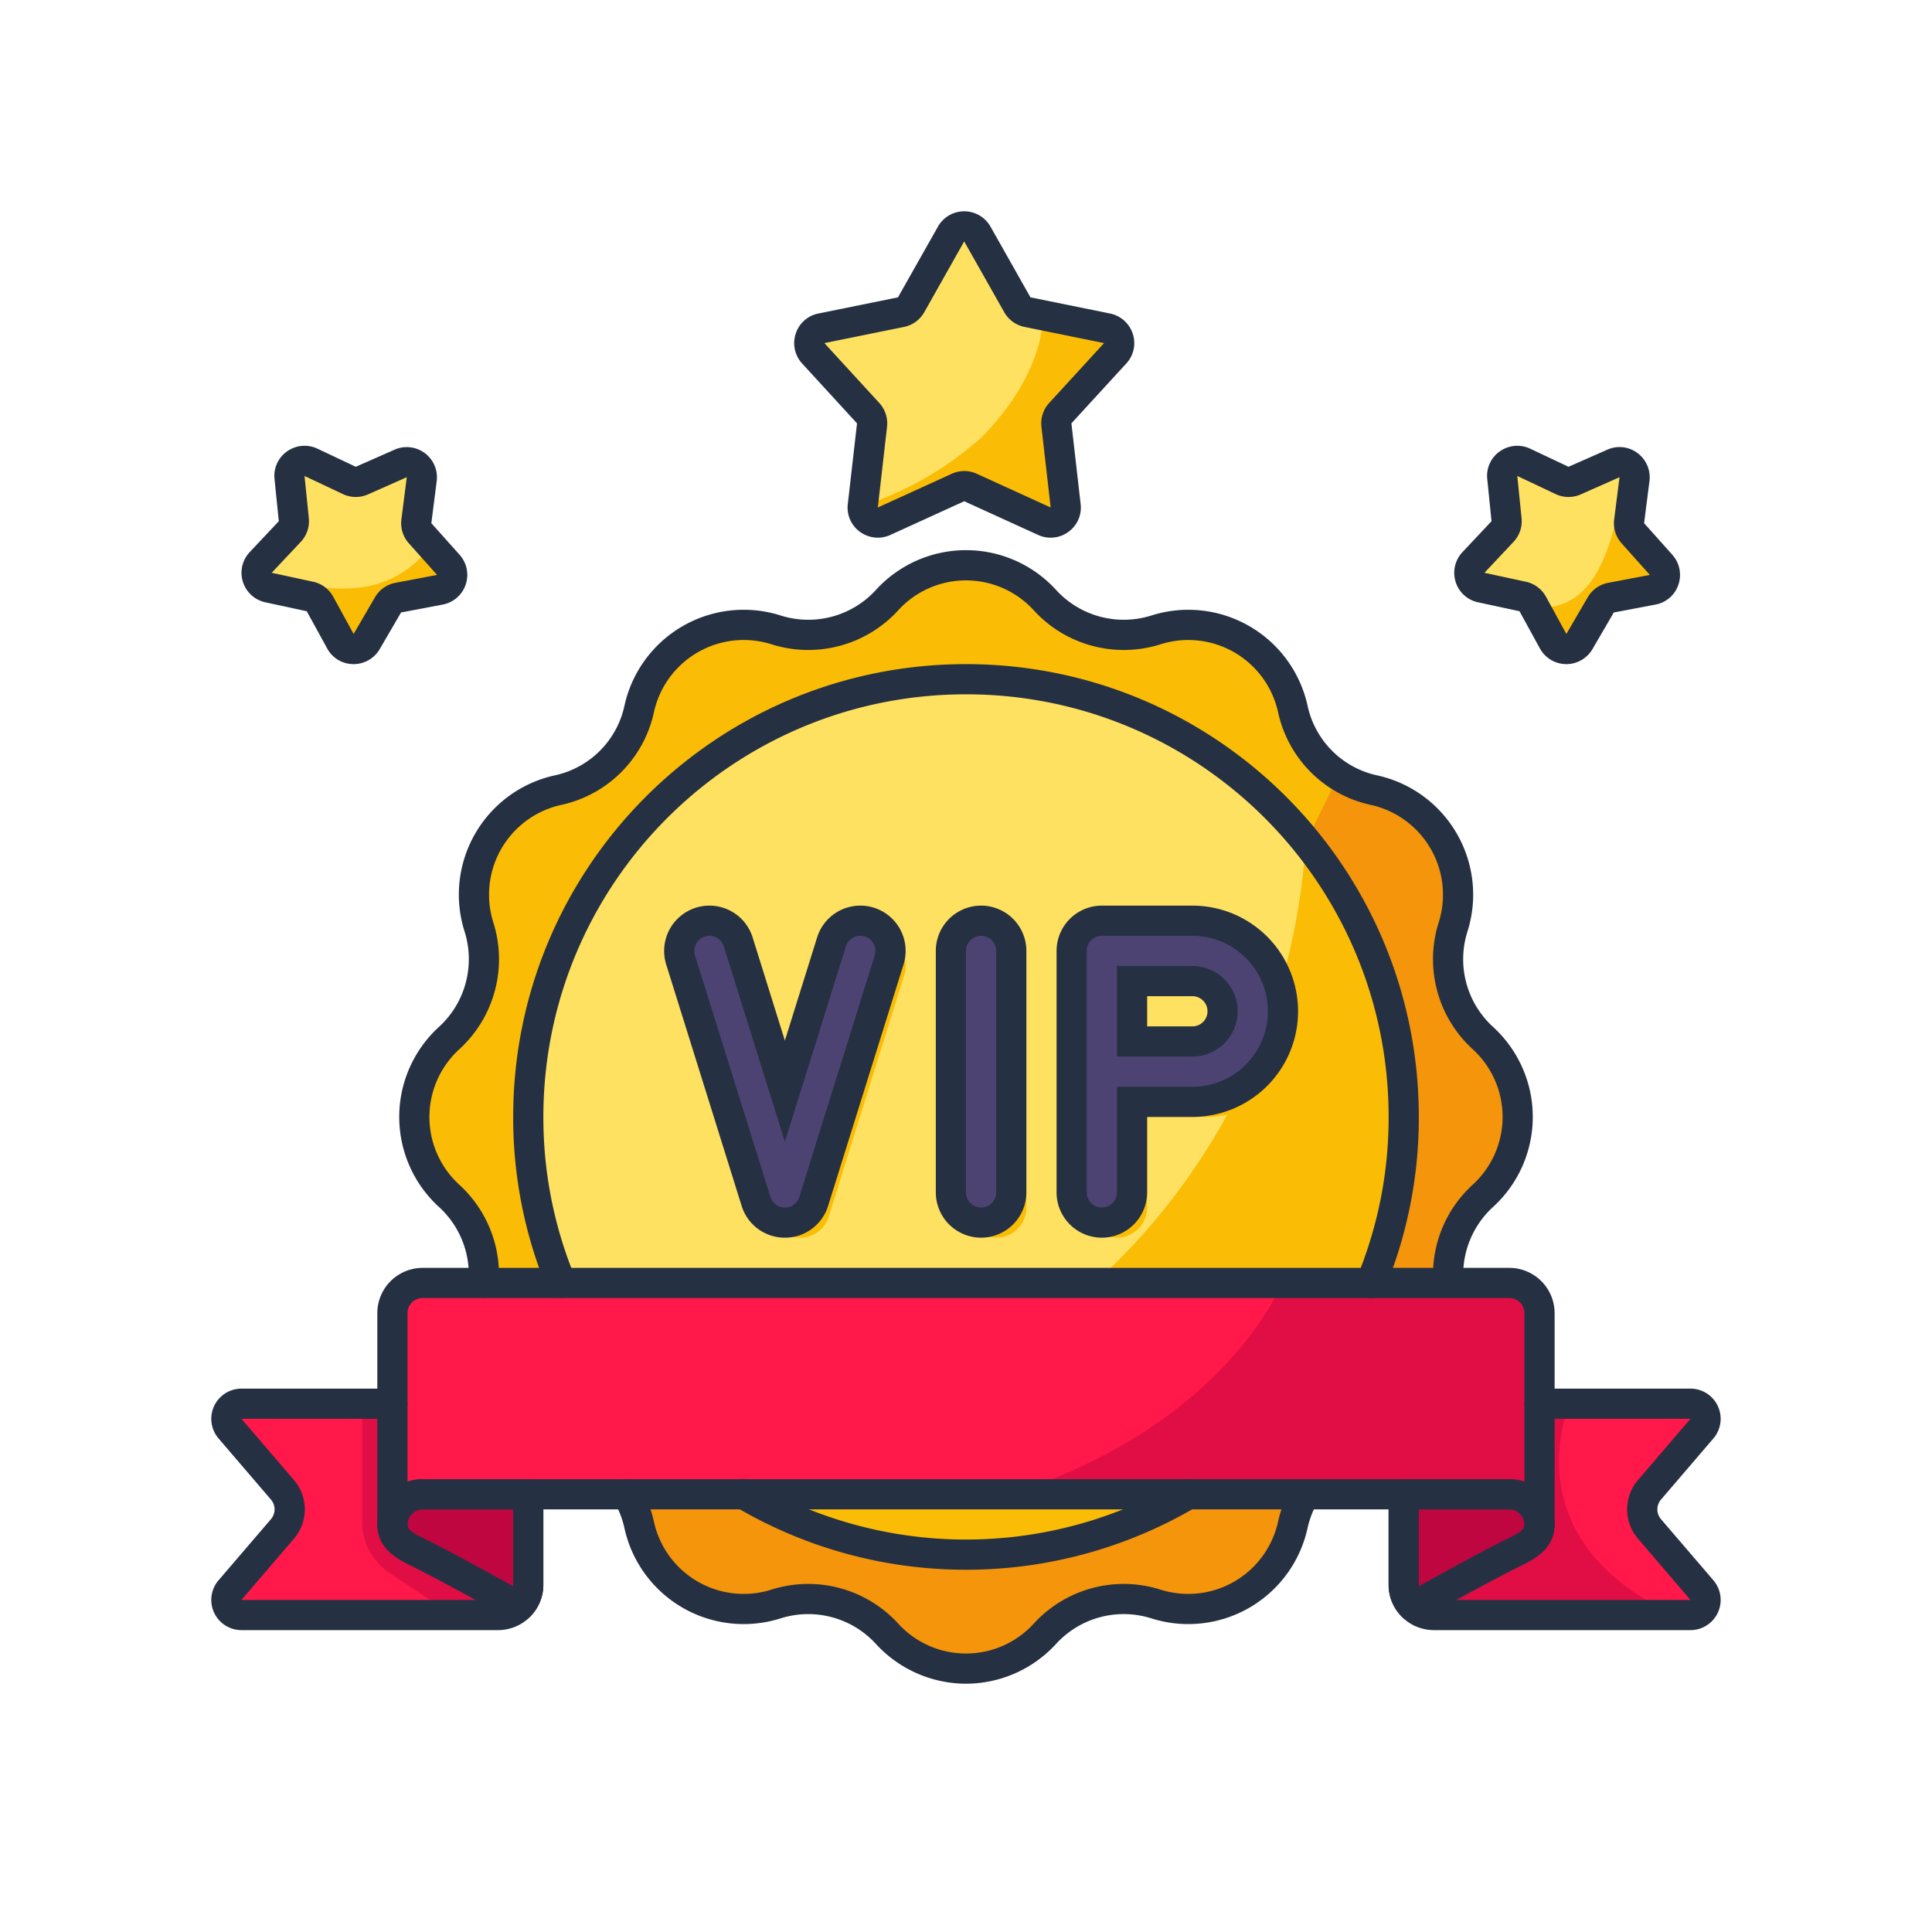
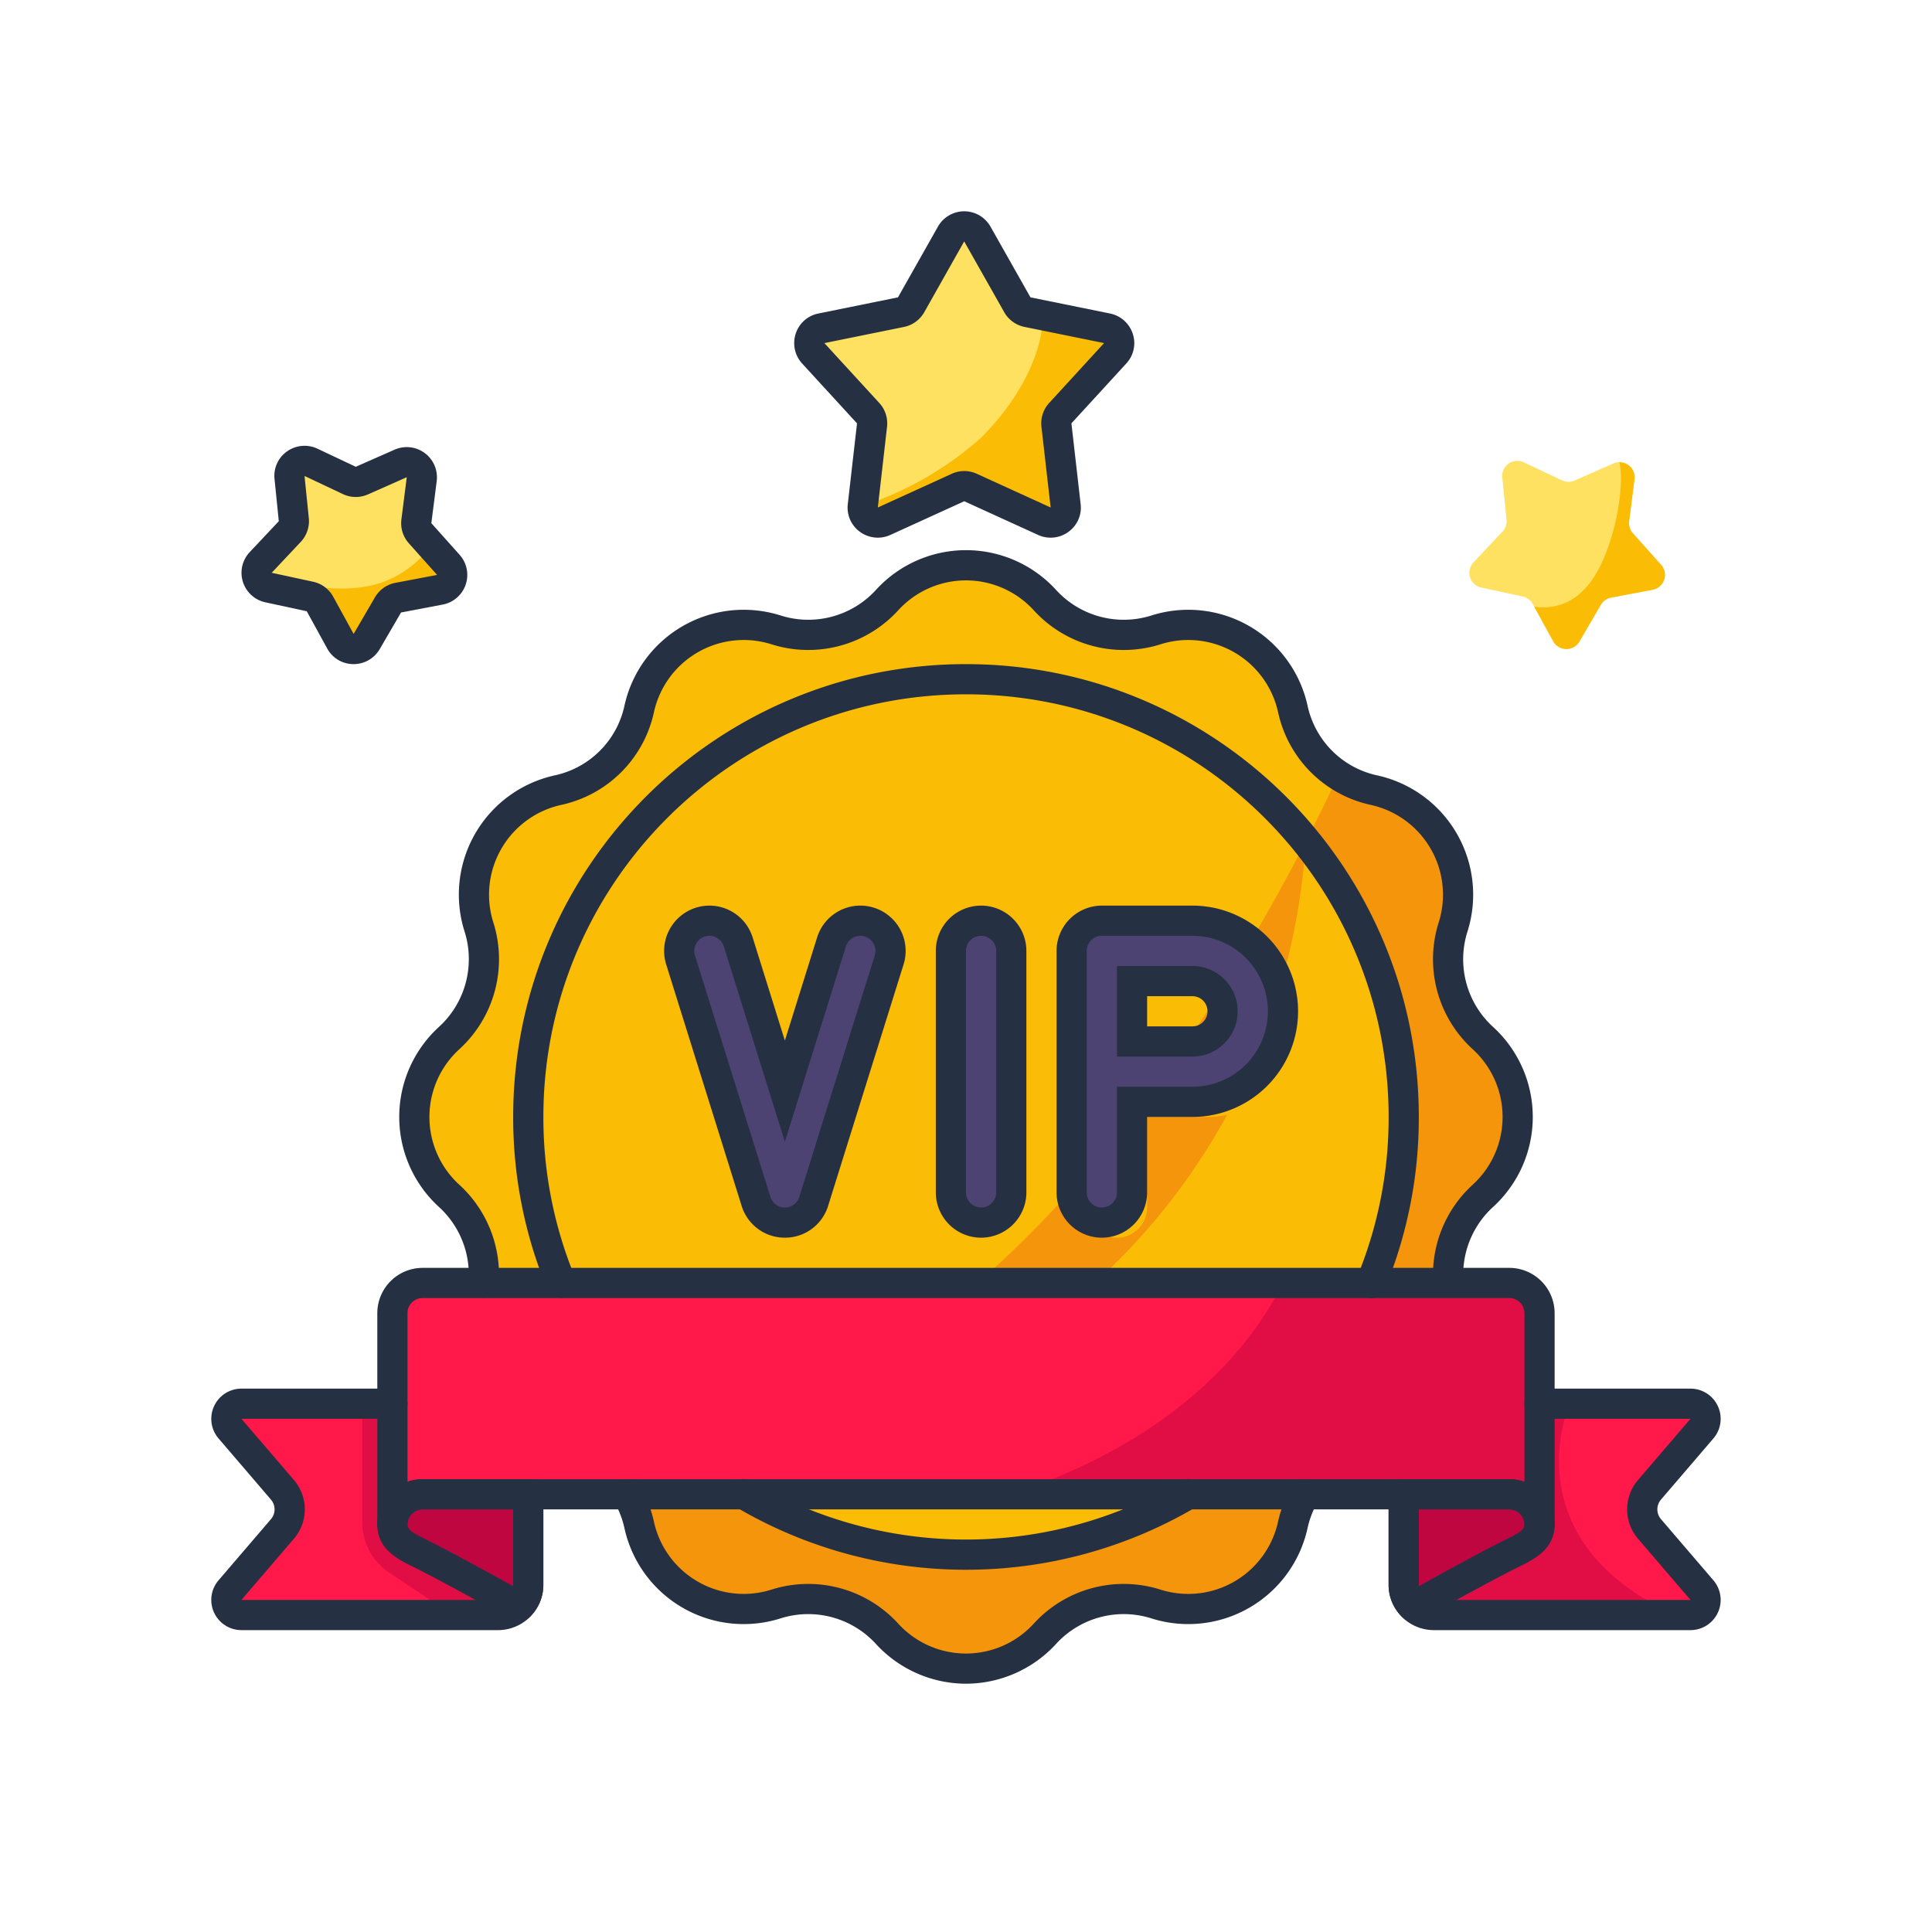
<svg xmlns="http://www.w3.org/2000/svg" data-bbox="13.998 13.999 100 97.551" width="512" viewBox="0 0 128 128" height="512" data-type="color">
  <g>
    <path fill="#fbbc05" d="M69.225 39.76a7.07 7.07 0 0 0 7.37 1.975 7.07 7.07 0 0 1 9.05 5.226 7.068 7.068 0 0 0 5.395 5.395 7.069 7.069 0 0 1 5.225 9.05 7.068 7.068 0 0 0 1.975 7.37 7.068 7.068 0 0 1 0 10.45 7.07 7.07 0 0 0-1.975 7.37 7.07 7.07 0 0 1-5.226 9.05 7.068 7.068 0 0 0-5.395 5.395 7.069 7.069 0 0 1-9.05 5.225 7.068 7.068 0 0 0-7.37 1.975 7.068 7.068 0 0 1-10.45 0 7.07 7.07 0 0 0-7.37-1.975 7.07 7.07 0 0 1-9.05-5.226 7.068 7.068 0 0 0-5.395-5.395 7.069 7.069 0 0 1-5.225-9.05 7.068 7.068 0 0 0-1.975-7.37 7.068 7.068 0 0 1 0-10.45 7.07 7.07 0 0 0 1.975-7.37 7.07 7.07 0 0 1 5.226-9.05 7.068 7.068 0 0 0 5.395-5.395 7.069 7.069 0 0 1 9.05-5.225 7.068 7.068 0 0 0 7.37-1.975 7.069 7.069 0 0 1 10.45 0z" data-color="1" />
    <path fill="#f4950c" d="M96.265 61.405a7.07 7.07 0 0 0-5.226-9.05 7.031 7.031 0 0 1-2.362-1.013c-5.98 12.791-23.344 44.187-49.95 44.956a7.06 7.06 0 0 1 3.627 4.743 7.069 7.069 0 0 0 9.05 5.225 7.067 7.067 0 0 1 7.37 1.975 7.068 7.068 0 0 0 10.45 0 7.067 7.067 0 0 1 7.37-1.975 7.069 7.069 0 0 0 9.05-5.225 7.068 7.068 0 0 1 5.395-5.395 7.069 7.069 0 0 0 5.225-9.05 7.067 7.067 0 0 1 1.975-7.37 7.068 7.068 0 0 0 0-10.45 7.072 7.072 0 0 1-1.974-7.371z" data-color="2" />
    <path fill="#f4950c" d="M91.04 95.65a7.042 7.042 0 0 0-5.39 5.39 7.088 7.088 0 0 1-9.06 5.23 7.05 7.05 0 0 0-7.36 1.97 7.076 7.076 0 0 1-10.46 0 7.05 7.05 0 0 0-7.36-1.97 7.089 7.089 0 0 1-9.06-5.23 6.82 6.82 0 0 0-.8-2.04 6.918 6.918 0 0 0-2.82-2.7c10.03-.29 18.75-4.94 26.04-11.3h31.19c.04.54.144 1.074.31 1.59a7.08 7.08 0 0 1-5.23 9.06z" data-color="2" />
-     <path fill="#ffe161" d="M93 74c0 16.016-12.984 29-29 29S35 90.016 35 74s12.984-29 29-29 29 12.984 29 29z" data-color="3" />
    <path fill="#fbbc05" d="M44.644 95.59c11.922 10.692 30.254 9.695 40.946-2.226 9.516-10.611 9.91-26.564.929-37.631C85 79 66 96 44.644 95.59z" data-color="1" />
    <path d="M66 82a2 2 0 0 1-2-2V64a2 2 0 1 1 4 0v16a2 2 0 0 1-2 2z" fill="#fbbc05" data-color="1" />
    <path d="M74 82a2 2 0 0 1-2-2V64a2 2 0 0 1 2-2h6a6 6 0 1 1 0 12h-4v6a2 2 0 0 1-2 2zm2-12h4a2 2 0 1 0 0-4h-4z" fill="#fbbc05" data-color="1" />
    <path d="M53 82a2 2 0 0 1-1.909-1.403l-5-16a2 2 0 0 1 3.818-1.194L53 73.295l3.091-9.892a2 2 0 1 1 3.818 1.193l-5 16A2 2 0 0 1 53 82z" fill="#fbbc05" data-color="1" />
    <path d="M65 81a2 2 0 0 1-2-2V63a2 2 0 1 1 4 0v16a2 2 0 0 1-2 2z" fill="#4c4372" data-color="4" />
    <path d="M73 81a2 2 0 0 1-2-2V63a2 2 0 0 1 2-2h6a6 6 0 1 1 0 12h-4v6a2 2 0 0 1-2 2zm2-12h4a2 2 0 1 0 0-4h-4z" fill="#4c4372" data-color="4" />
    <path d="M52 81a2 2 0 0 1-1.909-1.403l-5-16a2 2 0 0 1 3.818-1.194L52 72.295l3.091-9.892a2 2 0 1 1 3.818 1.194l-5 16A2 2 0 0 1 52 81z" fill="#4c4372" data-color="4" />
    <path fill="#ffe161" d="m64.754 15.508 2.648 4.684c.143.252.388.43.672.488l5.273 1.071a1 1 0 0 1 .538 1.656l-3.637 3.966a1.004 1.004 0 0 0-.257.789l.611 5.346a1 1 0 0 1-1.409 1.023l-4.896-2.233a1.002 1.002 0 0 0-.83 0l-4.896 2.233a1 1 0 0 1-1.409-1.024l.611-5.346a.998.998 0 0 0-.257-.789l-3.637-3.966a1 1 0 0 1 .538-1.656l5.273-1.071c.284-.058.529-.236.672-.488l2.648-4.684a1 1 0 0 1 1.744.001z" data-color="3" />
    <path fill="#ffe161" d="m108.289 31.748-.355 2.787a1 1 0 0 0 .246.793l1.872 2.095a1 1 0 0 1-.559 1.649l-2.761.524a1.001 1.001 0 0 0-.678.479l-1.414 2.428a1 1 0 0 1-1.741-.022l-1.351-2.464a.998.998 0 0 0-.665-.496l-2.746-.595a1 1 0 0 1-.517-1.663l1.926-2.047a1 1 0 0 0 .267-.786l-.283-2.796a1 1 0 0 1 1.421-1.006l2.541 1.199a.998.998 0 0 0 .83.011l2.571-1.133a.999.999 0 0 1 1.396 1.043z" data-color="3" />
    <path fill="#ffe161" d="m27.941 31.748-.355 2.787a1 1 0 0 0 .246.793l1.872 2.095a1 1 0 0 1-.559 1.649l-2.761.524a1.001 1.001 0 0 0-.678.479l-1.414 2.428a1 1 0 0 1-1.74-.022l-1.351-2.464a.998.998 0 0 0-.665-.496l-2.746-.595a1 1 0 0 1-.517-1.663l1.926-2.047a1 1 0 0 0 .267-.786l-.283-2.796a1 1 0 0 1 1.421-1.006l2.541 1.199a.998.998 0 0 0 .83.011l2.571-1.133a.999.999 0 0 1 1.395 1.043z" data-color="3" />
    <path fill="#ff1849" d="M16 107h17a2 2 0 0 0 2-2V93H16a1 1 0 0 0-.759 1.651l3.469 4.048a2 2 0 0 1 0 2.603l-3.469 4.048A1 1 0 0 0 16 107z" data-color="5" />
    <path fill="#e00e45" d="M35 93v12a2 2 0 0 1-2 2h-3l-4.219-2.812A4 4 0 0 1 24 100.86V93z" data-color="6" />
    <path fill="#bf0640" d="M35 99v6a1.928 1.928 0 0 1-.63 1.44S30 104 28 103c-.984-.492-2-.9-2-2a2.006 2.006 0 0 1 2-2z" data-color="7" />
    <path fill="#bf0640" d="M28 99a2.006 2.006 0 0 0-2 2v-2z" data-color="7" />
    <path fill="#ff1849" d="M112 107H95a2 2 0 0 1-2-2V93h19a1 1 0 0 1 .759 1.651l-3.469 4.048a2 2 0 0 0 0 2.603l3.469 4.048A1 1 0 0 1 112 107z" data-color="5" />
    <path fill="#e00e45" d="M93 93v12a2 2 0 0 0 2 2h16c-11-5-7-14-7-14z" data-color="6" />
    <path fill="#bf0640" d="M93 99v6a1.928 1.928 0 0 0 .63 1.44S98 104 100 103c.984-.492 2-.9 2-2a2.006 2.006 0 0 0-2-2z" data-color="7" />
    <path fill="#bf0640" d="M100 99a2.006 2.006 0 0 1 2 2v-2z" data-color="7" />
    <path fill="#ff1849" d="M100 85H28a2 2 0 0 0-2 2v14a2.006 2.006 0 0 1 2-2h72a2.006 2.006 0 0 1 2 2V87a2 2 0 0 0-2-2z" data-color="5" />
    <path fill="#e00e45" d="M67 99h33a2.006 2.006 0 0 1 2 2V87a2 2 0 0 0-2-2H85c-2 4-6.792 10.263-18 14z" data-color="6" />
    <path d="m70.603 33.509-.611-5.346a.998.998 0 0 1 .257-.789l3.637-3.966a1 1 0 0 0-.538-1.656l-4.279-.869C69.15 22.82 67.98 26.02 65 29a22.094 22.094 0 0 1-7.836 4.509 1 1 0 0 0 1.409 1.023l4.896-2.233c.264-.12.566-.12.83 0l4.896 2.233a1 1 0 0 0 1.408-1.023z" fill="#fbbc05" data-color="1" />
    <path d="m110.053 37.423-1.873-2.095a.999.999 0 0 1-.246-.793l.355-2.788a.995.995 0 0 0-.999-1.119c.431 1.87-.55 6.632-2.29 8.371a3.684 3.684 0 0 1-3.355 1.194l1.256 2.287a1.001 1.001 0 0 0 1.741.022l1.414-2.428c.146-.25.393-.425.678-.479l2.761-.524a1 1 0 0 0 .558-1.648z" fill="#fbbc05" data-color="1" />
    <path d="M24.967 38.695c-2.727.782-6.354-.174-7.963-.687a.996.996 0 0 0 .786.918l2.746.595a.998.998 0 0 1 .665.496l1.351 2.464a1.001 1.001 0 0 0 1.741.022l1.414-2.428c.146-.25.393-.425.678-.479l2.761-.524a1 1 0 0 0 .559-1.649l-1.149-1.286a6.765 6.765 0 0 1-3.589 2.558z" fill="#fbbc05" data-color="1" />
    <path d="m32.04 85.976-.05-.002a.98.98 0 0 1-.949-1.01l.001-.016.002-.048c.008-.155.016-.304.016-.461a6.067 6.067 0 0 0-1.974-4.471 8.076 8.076 0 0 1-.001-11.936 6.07 6.07 0 0 0 1.975-4.473 5.996 5.996 0 0 0-.281-1.842 8.088 8.088 0 0 1 5.968-10.345 6.02 6.02 0 0 0 4.626-4.623 8.09 8.09 0 0 1 10.342-5.973 6.067 6.067 0 0 0 6.317-1.691 8.076 8.076 0 0 1 11.936-.001 6.073 6.073 0 0 0 6.318 1.693 8.09 8.09 0 0 1 10.342 5.97 6.02 6.02 0 0 0 4.623 4.626 8.09 8.09 0 0 1 5.973 10.342 6.067 6.067 0 0 0 1.691 6.317 8.076 8.076 0 0 1 .001 11.936 6.075 6.075 0 0 0-1.976 4.473c0 .156.008.305.016.461l-1.995.151a8.074 8.074 0 0 1 2.606-6.56 6.077 6.077 0 0 0-.001-8.984 8.07 8.07 0 0 1-2.246-8.405 6.09 6.09 0 0 0-4.493-7.775 8.02 8.02 0 0 1-6.154-6.157 6.09 6.09 0 0 0-7.779-4.487c-3 .951-6.279.074-8.403-2.249a6.077 6.077 0 0 0-8.984.001 8.073 8.073 0 0 1-8.405 2.246 6.09 6.09 0 0 0-7.775 4.493 8.02 8.02 0 0 1-6.157 6.154 6.09 6.09 0 0 0-4.487 7.779 8.077 8.077 0 0 1-2.249 8.403 6.077 6.077 0 0 0 .001 8.984 8.07 8.07 0 0 1 2.606 6.511 1.023 1.023 0 0 1-1.001.969z" fill="#253142" data-color="8" />
    <path d="M64 111.55a8.115 8.115 0 0 1-5.967-2.634 6.075 6.075 0 0 0-6.315-1.695 8.088 8.088 0 0 1-10.345-5.968 6.063 6.063 0 0 0-.678-1.751.999.999 0 0 1 1.729-1.004c.42.724.724 1.51.902 2.328a6.09 6.09 0 0 0 7.779 4.492 8.074 8.074 0 0 1 8.403 2.249 6.077 6.077 0 0 0 8.984-.001 8.07 8.07 0 0 1 8.405-2.246 6.09 6.09 0 0 0 7.775-4.493 8.098 8.098 0 0 1 .902-2.329 1 1 0 1 1 1.73 1.004 6.11 6.11 0 0 0-.678 1.752 8.09 8.09 0 0 1-10.341 5.969 6.067 6.067 0 0 0-6.317 1.691A8.112 8.112 0 0 1 64 111.55z" fill="#253142" data-color="8" />
    <path d="M90.83 86.001a1 1 0 0 1-.924-1.383A27.666 27.666 0 0 0 92 74c0-15.464-12.536-28-28-28S36 58.536 36 74a27.684 27.684 0 0 0 2.094 10.618 1 1 0 0 1-1.848.764A29.65 29.65 0 0 1 34 74c0-16.569 13.431-30 30-30s30 13.431 30 30a29.65 29.65 0 0 1-2.246 11.382 1.001 1.001 0 0 1-.924.619z" fill="#253142" data-color="8" />
    <path d="M64 104a29.985 29.985 0 0 1-15.218-4.139 1 1 0 0 1 .989-1.739l.027.016a28.05 28.05 0 0 0 28.404 0 1 1 0 0 1 1.043 1.707l-.027.016A29.985 29.985 0 0 1 64 104z" fill="#253142" data-color="8" />
    <path d="M69.608 35.622c-.286 0-.569-.061-.829-.18l-4.896-2.233-4.896 2.233a2.006 2.006 0 0 1-2.006-.202 1.978 1.978 0 0 1-.812-1.845l.611-5.346-3.637-3.966a2 2 0 0 1-.427-1.97 1.977 1.977 0 0 1 1.503-1.342l5.274-1.071 2.648-4.685a2 2 0 0 1 3.482 0l2.648 4.685 5.273 1.071a2.003 2.003 0 0 1 1.504 1.342c.228.685.064 1.44-.428 1.969l-3.636 3.966.611 5.346a1.975 1.975 0 0 1-.812 1.845c-.34.25-.752.383-1.175.383zm-5.725-4.414c.286 0 .57.062.83.181l4.896 2.233-.611-5.346a2 2 0 0 1 .514-1.58l3.636-3.966-5.273-1.071a1.997 1.997 0 0 1-1.342-.975L63.883 16l-.003-.005-2.645 4.69c-.285.504-.775.86-1.343.976l-5.273 1.071 3.637 3.966a2 2 0 0 1 .513 1.578l-.611 5.347 4.896-2.233c.26-.12.543-.182.829-.182z" fill="#253142" data-color="8" />
-     <path d="M103.776 44h-.025a2.002 2.002 0 0 1-1.728-1.038l-1.352-2.464-2.746-.594a1.978 1.978 0 0 1-1.487-1.361 2.003 2.003 0 0 1 .453-1.964l1.926-2.047-.283-2.796a1.975 1.975 0 0 1 .835-1.834 2.005 2.005 0 0 1 2.008-.177l2.542 1.2 2.571-1.133a1.98 1.98 0 0 1 2.003.227c.577.431.878 1.14.788 1.855l-.355 2.788 1.872 2.095c.48.538.634 1.292.403 1.975a1.978 1.978 0 0 1-1.521 1.322l-2.761.524-1.414 2.429a2.006 2.006 0 0 1-1.729.993zm-3.252-12.466.284 2.796a1.994 1.994 0 0 1-.534 1.572l-1.925 2.046 2.746.594a2 2 0 0 1 1.331.994L103.777 42l1.414-2.428a1.994 1.994 0 0 1 1.355-.958l2.761-.524-1.872-2.095a2.002 2.002 0 0 1-.493-1.585l.355-2.793-2.572 1.139a2 2 0 0 1-1.66-.02z" fill="#253142" data-color="8" />
    <path d="M23.429 44h-.026a1.979 1.979 0 0 1-1.727-1.038l-1.352-2.464-2.746-.594a2 2 0 0 1-1.033-3.326l1.926-2.046-.283-2.796a1.976 1.976 0 0 1 .834-1.834 2.005 2.005 0 0 1 2.008-.177l2.542 1.2 2.571-1.133a2 2 0 0 1 2.79 2.082l-.355 2.788 1.873 2.095a2 2 0 0 1-1.119 3.297l-2.761.524-1.414 2.429a2.006 2.006 0 0 1-1.728.993zm-3.253-12.466.284 2.796a2.003 2.003 0 0 1-.533 1.571l-1.926 2.047 2.746.594a1.996 1.996 0 0 1 1.33.994L23.429 42l1.414-2.428a2 2 0 0 1 1.355-.958l2.761-.524-1.872-2.095a1.997 1.997 0 0 1-.493-1.583l.355-2.795-2.571 1.139a1.996 1.996 0 0 1-1.66-.021z" fill="#253142" data-color="8" />
    <path d="M65 82a3.004 3.004 0 0 1-3-3V63a3 3 0 1 1 6 0v16a3.004 3.004 0 0 1-3 3zm0-20a1.002 1.002 0 0 0-1 1v16a1 1 0 0 0 2 0V63a1.002 1.002 0 0 0-1-1z" fill="#253142" data-color="8" />
    <path d="M73 82a3.004 3.004 0 0 1-3-3V63a3.004 3.004 0 0 1 3-3h6a7 7 0 1 1 0 14h-3v5a3.004 3.004 0 0 1-3 3zm0-20a1.002 1.002 0 0 0-1 1v16a1 1 0 0 0 2 0v-7h5a5 5 0 0 0 0-10zm6 8h-5v-6h5a3 3 0 1 1 0 6zm-3-2h3a1 1 0 0 0 0-2h-3z" fill="#253142" data-color="8" />
    <path d="M52 82a2.99 2.99 0 0 1-2.864-2.104l-5-16a3.005 3.005 0 0 1 1.969-3.759 2.999 2.999 0 0 1 3.759 1.969L52 68.942l2.136-6.837a3 3 0 1 1 5.728 1.79l-5 16A2.988 2.988 0 0 1 52 82zm-4.998-20.001a1.004 1.004 0 0 0-.957 1.3l5 16a1 1 0 0 0 1.909 0l5-16a1 1 0 1 0-1.91-.596L52 75.648l-4.045-12.946a1.001 1.001 0 0 0-.953-.703z" fill="#253142" data-color="8" />
    <path d="M32.998 108h-17a2 2 0 0 1-1.518-3.302l3.469-4.047a.996.996 0 0 0 0-1.302l-3.469-4.047A2 2 0 0 1 15.998 92h10a1 1 0 0 1 0 2h-10l3.469 4.047a2.984 2.984 0 0 1 0 3.905L15.998 106h17a1.002 1.002 0 0 0 1-1v-6a1 1 0 0 1 2 0v6a3.004 3.004 0 0 1-3 3z" fill="#253142" data-color="8" />
    <path d="M34.368 107.44a1 1 0 0 1-.487-.127c-.043-.024-4.374-2.44-6.33-3.419l-.221-.11c-.984-.484-2.332-1.147-2.332-2.785a3.004 3.004 0 0 1 3-3h7a1 1 0 0 1 1 1v6a2.931 2.931 0 0 1-.962 2.184.993.993 0 0 1-.668.257zm-6.37-7.44a1.002 1.002 0 0 0-1 1c0 .339.288.535 1.214.99l.233.115c1.475.737 4.168 2.218 5.549 2.983.002-.029.004-.059.004-.088v-5z" fill="#253142" data-color="8" />
    <path d="M111.998 108h-17a3.004 3.004 0 0 1-3-3v-6a1 1 0 0 1 2 0v6c.001.552.448.999 1 1h17l-3.469-4.047a2.984 2.984 0 0 1 0-3.905L111.998 94h-10a1 1 0 0 1 0-2h10a2 2 0 0 1 1.518 3.302l-3.469 4.047a.996.996 0 0 0 0 1.302l3.469 4.047a2 2 0 0 1-1.518 3.302z" fill="#253142" data-color="8" />
    <path d="M93.628 107.44a.997.997 0 0 1-.668-.256 2.932 2.932 0 0 1-.961-2.184v-6a1 1 0 0 1 1-1h7a3.004 3.004 0 0 1 3 3c0 1.638-1.348 2.301-2.331 2.785l-.221.11c-1.957.979-6.287 3.394-6.33 3.419a1.012 1.012 0 0 1-.489.126zm.37-7.44v5c0 .03.002.059.004.088 1.381-.765 4.074-2.246 5.549-2.983l.233-.115c.926-.455 1.214-.651 1.214-.99a1.002 1.002 0 0 0-1-1z" fill="#253142" data-color="8" />
    <path d="M101.998 102a1 1 0 0 1-1-1 1.002 1.002 0 0 0-1-1h-72a1.002 1.002 0 0 0-1 1 1 1 0 0 1-2 0V87a3.004 3.004 0 0 1 3-3h72a3.004 3.004 0 0 1 3 3v14a1 1 0 0 1-1 1zm-74-4h72c.341 0 .679.058 1 .171V87a1.002 1.002 0 0 0-1-1h-72a1.002 1.002 0 0 0-1 1v11.171a3.011 3.011 0 0 1 1-.171z" fill="#253142" data-color="8" />
  </g>
</svg>